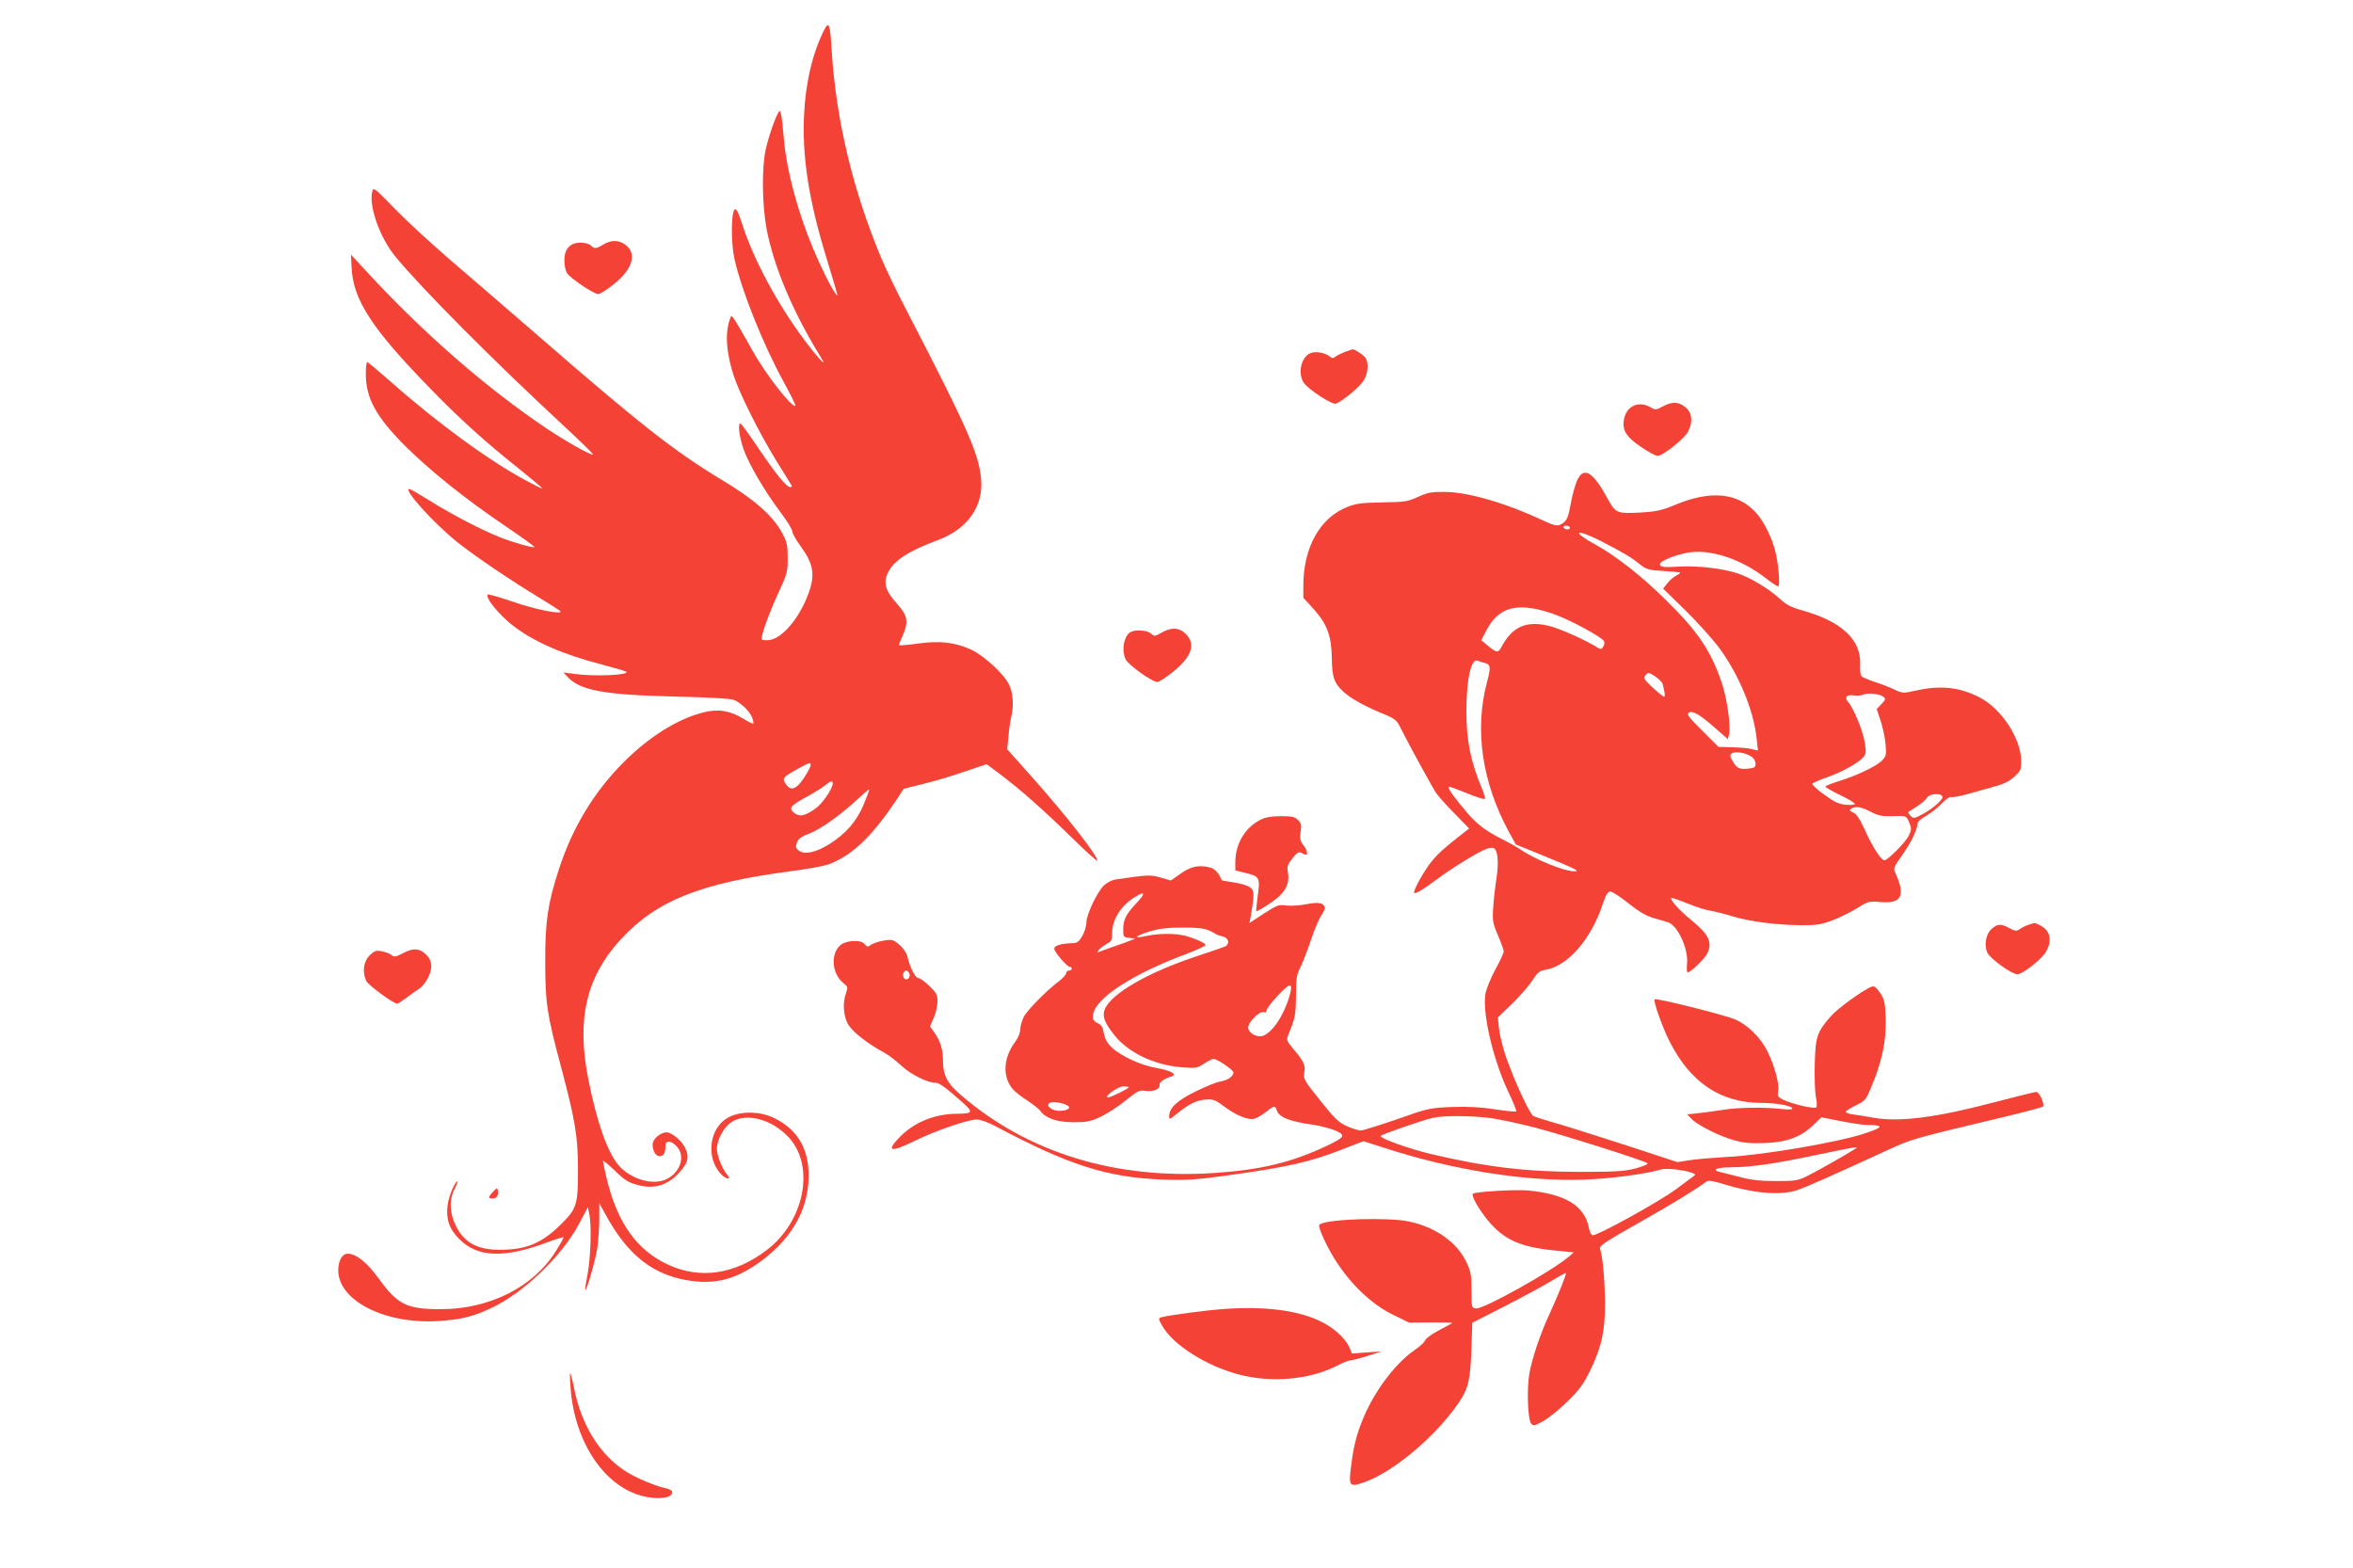
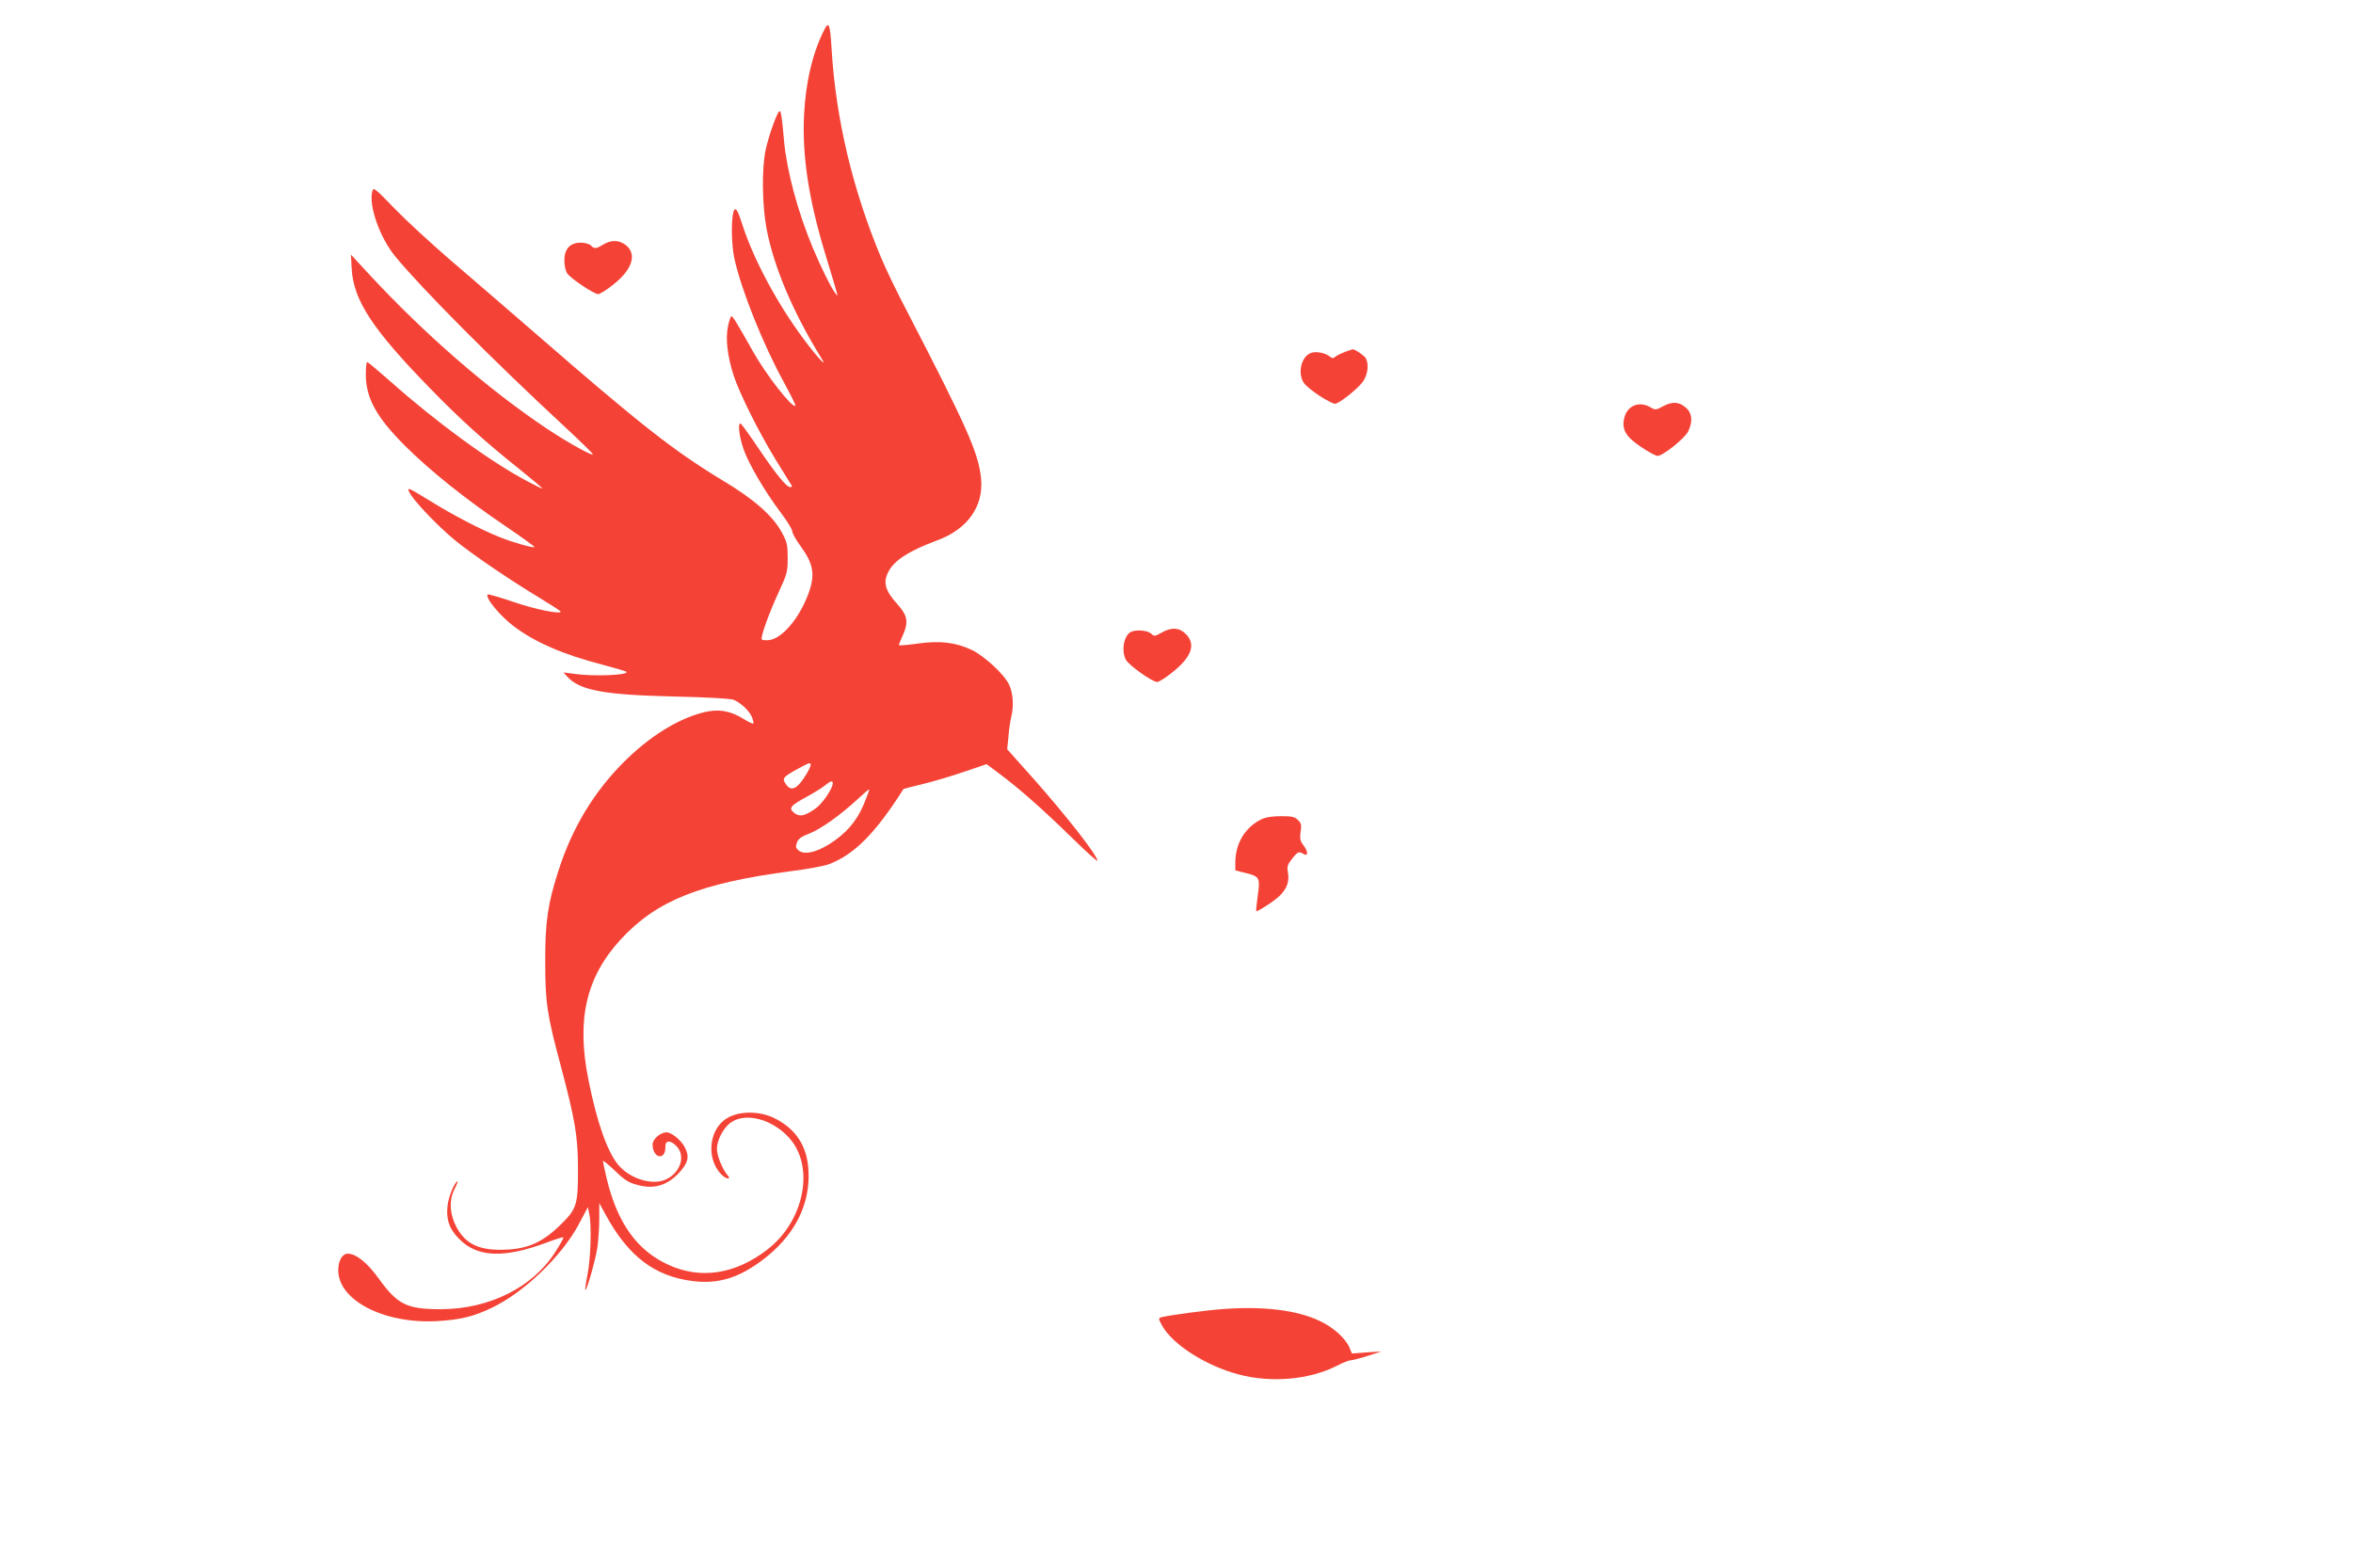
<svg xmlns="http://www.w3.org/2000/svg" version="1.0" width="1280pt" height="853pt" viewBox="0 0 1280 853" preserveAspectRatio="xMidYMid meet">
  <g transform="translate(0,853) scale(0.1,-0.1)" fill="#f44336" stroke="none">
    <path d="M4485 8370 c-63 -122 -103 -288 -111 -465 -11 -224 25 -460 117 -762 75 -248 71 -232 53 -208 -23 30 -78 140 -123 248 -83 200 -141 418 -156 582 -11 128 -17 165 -25 160 -14 -8 -59 -136 -75 -210 -22 -104 -19 -301 5 -430 41 -212 145 -456 299 -705 36 -57 -24 7 -96 104 -143 191 -273 434 -333 619 -24 75 -35 96 -44 87 -19 -19 -20 -181 -1 -267 39 -175 157 -469 271 -676 36 -66 63 -121 61 -124 -16 -16 -160 168 -232 297 -84 150 -109 190 -116 190 -4 0 -13 -25 -19 -56 -14 -66 -3 -161 30 -264 32 -99 137 -309 229 -460 46 -74 85 -138 88 -142 2 -5 -1 -8 -8 -8 -20 0 -77 69 -170 207 -49 73 -94 135 -99 138 -18 11 -10 -69 15 -139 29 -82 114 -227 201 -343 35 -46 64 -93 64 -104 0 -10 20 -46 45 -80 71 -97 81 -157 41 -263 -50 -132 -142 -240 -212 -248 -19 -2 -37 -1 -40 4 -8 12 42 150 94 261 44 95 47 108 47 182 0 70 -4 87 -30 135 -50 94 -152 184 -328 289 -258 156 -445 302 -1007 791 -168 145 -384 332 -480 414 -96 83 -228 204 -292 270 -112 116 -117 119 -123 94 -20 -78 42 -252 125 -353 148 -179 531 -564 915 -920 83 -77 154 -146 159 -154 13 -21 -132 59 -249 137 -324 217 -667 516 -969 842 l-97 105 4 -75 c9 -173 113 -332 432 -658 155 -160 298 -289 483 -436 67 -54 122 -100 122 -103 0 -3 -39 16 -87 42 -199 106 -488 317 -738 539 -66 58 -123 106 -127 106 -5 0 -8 -29 -8 -65 0 -130 56 -233 214 -391 137 -136 329 -290 544 -435 90 -61 162 -113 159 -115 -6 -6 -114 24 -186 53 -98 38 -263 124 -381 198 -58 36 -108 65 -113 65 -36 0 129 -183 258 -287 97 -78 300 -215 453 -307 61 -37 112 -70 112 -73 0 -16 -140 12 -258 53 -74 25 -136 43 -139 40 -16 -16 67 -117 142 -173 115 -87 270 -154 479 -208 70 -19 130 -36 133 -39 19 -19 -177 -27 -282 -12 l-60 8 20 -22 c68 -76 201 -100 580 -109 182 -4 310 -11 326 -18 40 -17 85 -60 99 -93 7 -17 10 -33 8 -36 -3 -3 -27 9 -53 25 -71 45 -139 56 -217 36 -144 -36 -300 -135 -438 -274 -160 -161 -277 -355 -350 -581 -60 -184 -75 -285 -74 -505 0 -220 10 -286 85 -565 77 -290 93 -382 93 -555 1 -197 -6 -221 -93 -306 -95 -94 -176 -132 -297 -137 -142 -7 -219 28 -269 119 -39 73 -44 150 -12 211 13 26 20 45 15 42 -18 -11 -47 -83 -53 -130 -10 -75 9 -131 64 -185 99 -100 244 -105 479 -17 45 17 84 29 87 27 2 -3 -18 -39 -45 -81 -122 -191 -358 -309 -620 -310 -187 0 -237 24 -340 167 -62 86 -123 135 -168 135 -30 0 -52 -38 -52 -90 0 -164 249 -292 535 -277 128 7 202 25 301 73 173 82 379 280 471 451 l51 96 8 -39 c13 -62 7 -241 -10 -328 -9 -44 -14 -81 -12 -83 7 -8 56 165 66 232 5 39 10 108 10 155 l0 85 33 -60 c123 -228 267 -338 475 -364 136 -17 246 15 374 110 178 132 267 303 256 494 -8 132 -69 225 -187 283 -78 38 -185 39 -251 2 -102 -56 -122 -218 -38 -307 27 -29 60 -33 35 -5 -26 29 -57 105 -57 141 0 50 36 118 78 146 81 55 224 16 315 -85 142 -158 82 -456 -123 -611 -174 -132 -360 -159 -533 -80 -172 78 -279 228 -337 471 -11 47 -20 89 -20 94 0 5 26 -16 58 -46 67 -65 84 -74 151 -89 78 -16 145 7 204 70 51 55 59 89 32 140 -20 39 -72 81 -99 81 -34 0 -76 -37 -76 -66 0 -36 18 -64 39 -64 21 0 31 19 31 56 0 32 29 32 61 -2 48 -51 23 -138 -52 -177 -73 -39 -198 -3 -265 75 -60 72 -117 232 -163 464 -66 328 -13 559 177 765 194 210 432 305 926 370 88 11 180 28 206 38 137 52 253 169 405 409 1 1 49 14 106 27 57 14 159 44 225 67 l121 41 75 -56 c108 -81 233 -192 391 -346 75 -74 137 -129 137 -124 0 29 -167 243 -357 457 l-134 150 7 71 c3 38 10 86 15 105 15 59 10 131 -12 176 -27 57 -134 155 -202 188 -89 42 -174 52 -294 35 -57 -8 -103 -12 -103 -8 0 4 9 26 20 50 34 75 27 111 -29 173 -65 72 -78 116 -50 172 30 64 113 117 266 174 165 60 254 184 240 335 -13 139 -75 278 -400 906 -54 102 -118 235 -143 295 -155 370 -247 755 -270 1134 -8 137 -15 157 -39 110z m-75 -4001 c0 -7 -10 -28 -22 -48 -50 -84 -85 -101 -114 -55 -20 30 -16 36 63 80 66 36 73 38 73 23z m120 -100 c0 -29 -58 -114 -96 -139 -57 -40 -85 -45 -114 -22 -32 26 -21 39 73 90 40 22 83 49 97 61 28 23 40 26 40 10z m169 -114 c-39 -93 -96 -159 -186 -216 -75 -47 -136 -60 -168 -36 -16 13 -18 20 -10 43 8 21 23 33 69 50 63 25 169 101 262 187 33 31 60 54 62 52 2 -1 -11 -37 -29 -80z" />
    <path d="M3282 7200 c-39 -24 -49 -25 -68 -5 -9 8 -33 15 -55 15 -58 0 -89 -34 -89 -97 0 -28 7 -58 16 -71 20 -28 145 -112 168 -112 9 0 48 24 85 54 104 83 128 168 61 216 -36 25 -76 25 -118 0z" />
    <path d="M7317 6616 c-20 -8 -44 -19 -52 -26 -11 -10 -18 -10 -29 -1 -26 22 -79 32 -107 20 -51 -21 -71 -109 -37 -161 24 -36 155 -121 175 -114 38 15 133 94 152 127 23 40 27 89 11 120 -9 15 -60 50 -72 49 -2 -1 -20 -7 -41 -14z" />
    <path d="M9045 6319 c-36 -20 -41 -20 -66 -5 -63 37 -129 9 -144 -61 -13 -61 10 -99 90 -153 41 -28 82 -50 92 -50 29 0 149 96 167 134 26 55 21 100 -15 130 -37 31 -72 33 -124 5z" />
-     <path d="M8578 5914 c-11 -26 -26 -83 -34 -128 -11 -62 -20 -85 -37 -98 -29 -23 -42 -22 -107 8 -204 96 -411 157 -540 158 -73 1 -93 -3 -146 -27 -56 -26 -71 -28 -195 -30 -112 -2 -143 -6 -190 -25 -149 -59 -238 -219 -239 -425 l0 -69 55 -60 c74 -83 98 -145 100 -268 1 -103 12 -136 62 -182 37 -35 112 -77 198 -113 88 -36 92 -39 119 -95 41 -82 168 -314 189 -345 11 -16 56 -67 100 -111 l79 -81 -37 -29 c-95 -74 -130 -105 -167 -150 -41 -50 -103 -162 -95 -171 8 -7 43 14 124 74 82 61 215 143 262 162 17 8 37 11 45 8 24 -9 30 -75 17 -162 -7 -44 -15 -116 -18 -160 -5 -74 -3 -87 26 -154 17 -40 31 -79 31 -87 0 -8 -20 -52 -45 -97 -25 -46 -49 -105 -54 -132 -19 -100 40 -356 121 -528 28 -59 49 -110 46 -113 -4 -3 -55 2 -114 11 -76 12 -144 16 -233 13 -123 -5 -130 -6 -302 -67 -97 -33 -185 -61 -197 -61 -12 0 -45 11 -74 23 -45 20 -67 41 -146 140 -87 108 -93 119 -87 151 8 40 -2 62 -59 129 -38 46 -39 49 -27 80 37 90 40 107 41 210 0 93 3 114 24 155 13 26 38 92 57 147 18 55 43 115 56 134 13 19 22 39 20 45 -8 25 -36 30 -101 17 -37 -7 -85 -10 -109 -7 -40 6 -49 3 -122 -44 l-78 -51 7 38 c21 125 20 140 -7 158 -14 9 -53 20 -87 25 -34 5 -63 10 -64 12 -21 47 -39 64 -73 71 -57 12 -99 2 -154 -38 l-50 -35 -55 16 c-57 16 -66 16 -249 -11 -17 -3 -43 -17 -59 -31 -37 -35 -96 -159 -96 -202 0 -19 -10 -52 -22 -73 -19 -33 -27 -39 -57 -40 -61 -2 -96 -13 -96 -30 0 -18 70 -99 85 -99 5 0 10 -4 10 -10 0 -5 -7 -10 -15 -10 -8 0 -15 -6 -15 -14 0 -7 -17 -26 -37 -42 -69 -51 -175 -159 -194 -196 -10 -21 -19 -51 -19 -68 0 -18 -11 -45 -25 -64 -69 -90 -74 -197 -12 -265 12 -13 47 -40 77 -59 30 -20 61 -44 68 -54 29 -41 92 -63 182 -63 75 0 93 4 150 31 36 18 97 57 135 89 61 49 74 56 103 51 44 -7 84 9 80 31 -3 16 23 35 65 47 34 11 -5 33 -81 46 -84 14 -193 64 -243 111 -26 24 -38 46 -44 77 -5 32 -13 46 -30 54 -31 14 -37 31 -24 66 33 88 228 210 499 311 57 22 106 44 108 49 3 10 -54 36 -113 52 -52 13 -141 13 -205 -1 -78 -17 -71 -3 11 23 58 17 97 22 184 22 102 0 130 -5 175 -33 8 -6 27 -12 43 -16 29 -6 38 -37 15 -52 -7 -4 -78 -29 -158 -55 -264 -87 -465 -203 -500 -288 -15 -37 -3 -72 51 -140 76 -96 217 -164 367 -176 77 -6 84 -5 122 20 22 14 45 26 51 26 20 0 109 -61 109 -74 0 -21 -32 -43 -70 -49 -20 -3 -80 -27 -135 -54 -101 -49 -145 -90 -145 -136 0 -18 2 -18 33 7 72 59 112 80 162 84 46 3 55 0 104 -37 64 -48 131 -76 164 -67 13 3 41 19 62 36 44 35 52 37 60 11 12 -39 70 -62 201 -80 38 -6 91 -20 118 -31 58 -26 53 -36 -48 -84 -188 -89 -356 -130 -609 -147 -540 -36 -1014 109 -1380 424 -72 61 -97 109 -97 179 0 67 -13 111 -45 158 l-26 37 21 47 c11 26 20 66 20 89 0 35 -6 46 -45 84 -25 24 -52 43 -61 43 -15 0 -46 62 -58 117 -4 18 -23 46 -43 63 -32 28 -39 30 -81 24 -26 -4 -58 -14 -71 -22 -21 -15 -25 -14 -36 1 -20 27 -104 23 -136 -7 -52 -49 -43 -153 18 -203 26 -21 26 -24 15 -56 -18 -50 -15 -115 8 -163 21 -42 103 -108 201 -161 23 -12 64 -44 93 -71 49 -46 140 -92 184 -92 21 0 54 -24 140 -100 70 -62 68 -68 -28 -69 -120 -2 -228 -47 -307 -128 -76 -79 -49 -84 88 -17 110 54 286 114 333 114 19 0 63 -16 102 -37 401 -213 607 -278 909 -290 128 -4 178 -1 340 21 346 48 458 74 636 143 l116 45 112 -36 c376 -122 775 -185 1091 -173 140 5 337 31 415 55 42 13 204 -15 184 -32 -2 -2 -49 -36 -104 -77 -93 -68 -420 -249 -451 -249 -7 0 -16 16 -20 37 -22 123 -128 188 -334 207 -69 6 -287 -7 -298 -18 -10 -10 32 -84 81 -144 87 -105 174 -145 358 -164 l110 -11 -28 -24 c-94 -80 -462 -285 -503 -281 -25 3 -25 4 -25 98 0 82 -4 103 -27 152 -51 109 -167 192 -313 223 -113 24 -438 14 -485 -15 -9 -5 -3 -27 23 -83 84 -182 226 -337 376 -410 l86 -42 118 1 c64 0 117 0 117 -2 0 -2 -32 -20 -71 -40 -40 -21 -74 -46 -76 -55 -3 -9 -28 -33 -57 -53 -97 -66 -202 -201 -266 -339 -45 -99 -66 -174 -80 -291 -14 -111 -10 -117 67 -91 159 54 392 249 518 434 54 79 64 126 70 306 l4 129 178 91 c98 50 212 112 253 137 41 25 77 45 78 43 5 -5 -37 -108 -87 -219 -52 -111 -97 -246 -112 -331 -14 -83 -8 -247 10 -269 12 -14 18 -13 64 12 28 15 88 63 133 107 69 68 88 95 127 175 61 127 79 215 78 366 -1 117 -13 253 -26 286 -8 21 9 32 240 163 161 91 289 170 340 209 8 6 43 0 96 -17 155 -48 301 -61 390 -33 42 12 207 86 494 218 135 62 134 62 625 179 118 28 219 55 223 59 12 11 -19 80 -36 80 -7 0 -107 -25 -223 -55 -317 -84 -518 -110 -659 -86 -38 7 -89 15 -112 18 -24 3 -43 10 -43 14 0 5 25 21 54 35 52 25 56 29 86 102 57 134 82 253 78 368 -3 90 -6 105 -30 142 -21 30 -33 40 -45 35 -43 -15 -185 -117 -223 -161 -75 -85 -84 -110 -88 -259 -2 -72 1 -153 6 -180 6 -27 7 -52 2 -57 -10 -10 -127 17 -179 41 -30 15 -33 19 -28 50 7 39 -22 142 -60 217 -37 72 -104 139 -171 169 -55 25 -433 119 -441 111 -9 -8 41 -149 79 -225 115 -229 279 -339 506 -339 79 0 164 -16 164 -31 0 -5 -25 -6 -57 -2 -95 11 -243 9 -323 -5 -41 -6 -101 -15 -133 -18 l-59 -6 24 -25 c31 -34 160 -98 239 -118 47 -13 91 -16 164 -13 119 5 194 34 262 100 l41 40 106 -21 c58 -11 122 -21 143 -21 93 0 90 -12 -13 -46 -153 -50 -560 -119 -754 -128 -69 -4 -156 -11 -195 -17 l-70 -11 -265 87 c-146 47 -318 102 -383 121 -65 18 -126 38 -136 43 -21 12 -109 204 -152 332 -16 48 -32 114 -35 146 l-6 58 78 75 c42 41 92 98 110 127 29 44 39 52 74 58 119 20 247 168 309 358 17 50 27 67 41 67 10 0 55 -29 99 -64 58 -47 97 -69 139 -81 31 -9 64 -18 73 -21 55 -16 116 -147 106 -230 -2 -24 -1 -44 4 -44 15 0 90 72 105 101 31 62 12 104 -86 184 -66 54 -117 111 -108 120 2 2 41 -11 86 -29 46 -19 102 -37 125 -40 23 -4 78 -17 122 -31 99 -29 239 -47 370 -48 86 -1 110 3 175 27 41 16 102 46 135 67 57 36 63 37 122 32 119 -11 141 34 81 164 -9 18 -3 32 36 86 50 70 85 141 86 172 0 13 16 29 48 47 26 15 64 45 85 67 22 23 43 38 51 35 8 -3 54 6 103 20 48 14 114 32 146 41 37 10 72 28 95 50 34 31 37 38 37 87 -2 122 -108 284 -228 345 -109 55 -209 66 -341 37 -73 -16 -76 -16 -119 4 -25 12 -73 31 -108 42 -35 12 -68 26 -73 31 -5 5 -9 33 -7 63 6 137 -101 236 -320 297 -57 16 -83 30 -119 63 -58 53 -153 111 -225 136 -80 27 -215 43 -315 38 -88 -6 -110 -3 -110 13 0 20 109 60 177 66 119 10 274 -45 398 -142 32 -25 63 -45 68 -45 12 0 2 120 -15 189 -18 74 -63 165 -104 210 -99 111 -248 126 -443 44 -73 -30 -101 -36 -183 -41 -135 -7 -139 -5 -186 81 -79 144 -128 171 -164 91z m-38 -254 c0 -5 -6 -10 -14 -10 -8 0 -18 5 -21 10 -3 6 3 10 14 10 12 0 21 -4 21 -10z m164 -71 c119 -61 166 -88 213 -126 39 -31 49 -34 130 -39 48 -3 90 -7 92 -9 2 -3 -7 -9 -20 -16 -13 -6 -35 -24 -48 -41 l-24 -30 119 -116 c66 -65 147 -155 182 -201 110 -147 192 -344 208 -500 l7 -64 -34 8 c-19 5 -67 9 -107 10 l-74 2 -89 89 c-74 73 -86 90 -72 97 21 13 60 -10 145 -85 l67 -59 7 28 c11 41 -12 197 -40 279 -58 173 -132 282 -306 452 -130 129 -270 238 -382 300 -131 71 -109 89 26 21z m-264 -395 c93 -31 284 -134 287 -155 2 -8 -1 -21 -7 -29 -8 -13 -13 -13 -31 -2 -69 43 -207 104 -266 118 -122 28 -196 -5 -255 -115 -19 -35 -26 -34 -81 12 l-29 24 25 49 c68 133 168 160 357 98z m-365 -270 c34 -8 36 -23 14 -105 -69 -259 -27 -545 119 -814 l38 -69 162 -66 c166 -68 189 -80 156 -80 -56 0 -217 66 -293 119 -14 10 -62 37 -106 59 -102 53 -140 85 -220 184 -61 76 -74 98 -59 98 3 0 46 -16 96 -36 49 -20 92 -34 95 -30 3 3 -3 27 -14 53 -63 148 -86 265 -86 423 0 171 25 289 60 276 8 -3 25 -9 38 -12z m932 -76 c18 -13 35 -30 37 -38 13 -47 15 -70 8 -70 -4 0 -32 22 -62 50 -45 42 -51 51 -40 65 16 19 18 19 57 -7z m1239 -109 c13 -10 11 -16 -11 -39 l-26 -27 21 -63 c11 -34 24 -91 27 -126 5 -59 4 -67 -18 -90 -28 -31 -143 -86 -241 -115 -37 -12 -68 -24 -68 -28 0 -4 36 -25 80 -46 44 -21 80 -43 80 -48 0 -5 -22 -7 -49 -5 -39 4 -63 15 -117 55 -38 27 -67 54 -65 59 2 5 40 22 84 37 82 29 170 79 196 111 12 15 13 29 4 82 -11 64 -61 184 -90 216 -21 24 -7 41 31 35 17 -3 40 -1 51 4 26 11 91 5 111 -12z m-720 -324 c14 -9 24 -25 24 -39 0 -21 -5 -24 -46 -28 -47 -3 -59 4 -84 51 -10 19 -9 25 1 33 18 12 75 3 105 -17z m1040 -217 c9 -14 -49 -66 -111 -99 -42 -22 -46 -23 -62 -7 -9 10 -15 19 -12 21 2 1 23 15 47 30 23 15 48 36 54 47 14 22 72 28 84 8z m-390 -84 c38 -20 60 -25 109 -24 86 3 85 4 101 -35 13 -32 13 -39 -2 -70 -16 -35 -115 -135 -133 -135 -18 0 -66 74 -106 164 -27 60 -46 88 -64 96 -20 9 -22 13 -10 21 24 15 54 10 105 -17z m-3995 -498 c-57 -61 -71 -90 -71 -146 0 -36 2 -39 33 -42 l32 -4 -25 -10 c-14 -6 -52 -20 -85 -31 -33 -12 -69 -24 -80 -29 -18 -7 -19 -6 -6 10 8 9 27 24 43 32 24 13 28 20 28 60 0 72 49 149 125 195 56 35 58 19 6 -35z m-1234 -382 c8 -21 -13 -42 -28 -27 -13 13 -5 43 11 43 6 0 13 -7 17 -16z m2066 -128 c-31 -104 -96 -199 -147 -212 -33 -8 -76 18 -76 47 0 29 63 91 84 83 10 -4 16 -1 16 10 0 8 28 45 62 81 69 74 85 72 61 -9z m-873 -491 c0 -7 -98 -55 -112 -55 -28 1 53 60 82 60 17 0 30 -2 30 -5z m-336 -97 c26 -14 6 -30 -38 -31 -43 -1 -81 28 -56 43 15 9 63 3 94 -12z m2316 -72 c52 -8 156 -31 230 -50 147 -38 599 -181 612 -194 5 -5 -25 -17 -64 -28 -62 -16 -107 -19 -303 -19 -291 0 -516 27 -810 97 -119 28 -275 84 -275 98 0 7 227 86 285 99 62 14 220 12 325 -3z m1970 -167 c-43 -28 -212 -124 -260 -147 -50 -25 -65 -27 -170 -27 -84 0 -136 6 -195 22 -44 11 -93 24 -108 27 -51 12 -17 26 64 26 102 0 246 21 474 70 99 21 187 38 195 38 13 1 13 0 0 -9z" />
    <path d="M6318 5088 c-35 -20 -39 -21 -56 -5 -18 17 -76 23 -107 11 -40 -16 -57 -101 -31 -152 16 -31 144 -122 171 -122 10 0 49 25 87 56 101 82 124 149 69 205 -36 36 -80 38 -133 7z" />
    <path d="M6860 4072 c-87 -43 -140 -131 -140 -234 l0 -43 52 -13 c80 -19 84 -26 70 -124 -6 -45 -10 -83 -8 -85 2 -3 36 17 75 43 80 53 109 103 97 169 -6 31 -2 42 24 75 26 33 35 38 50 30 10 -6 21 -10 24 -10 13 0 5 29 -15 54 -16 21 -19 34 -14 70 6 37 4 47 -14 65 -18 18 -33 21 -93 21 -48 0 -85 -6 -108 -18z" />
-     <path d="M11038 3500 c-15 -4 -37 -15 -49 -23 -20 -14 -25 -14 -58 4 -46 25 -64 24 -96 -3 -31 -28 -43 -85 -25 -129 14 -33 133 -119 165 -119 27 0 131 81 154 121 36 62 25 116 -29 144 -16 8 -30 15 -32 14 -2 0 -15 -4 -30 -9z" />
-     <path d="M2195 3346 c-42 -22 -51 -23 -65 -12 -8 8 -32 17 -52 21 -33 6 -41 3 -68 -23 -33 -34 -40 -88 -18 -138 11 -23 148 -124 169 -124 4 0 27 15 51 33 24 18 55 40 69 49 15 9 37 37 49 62 25 53 21 92 -13 124 -36 34 -67 36 -122 8z" />
-     <path d="M2683 2048 c-28 -30 -29 -38 -3 -38 22 0 34 19 28 45 -2 14 -7 13 -25 -7z" />
    <path d="M6657 1409 c-100 -7 -300 -34 -340 -45 -16 -5 -16 -8 5 -46 58 -103 238 -218 416 -265 177 -47 385 -29 534 47 32 17 66 30 76 30 9 0 51 11 92 24 l75 24 -81 -5 -80 -6 -13 32 c-22 51 -88 111 -164 146 -122 58 -305 80 -520 64z" />
-     <path d="M3104 977 c23 -297 187 -538 398 -587 61 -14 121 -12 143 3 23 18 13 34 -28 42 -54 12 -159 56 -212 90 -141 90 -241 250 -281 448 -9 45 -19 84 -22 87 -2 3 -2 -35 2 -83z" />
  </g>
</svg>